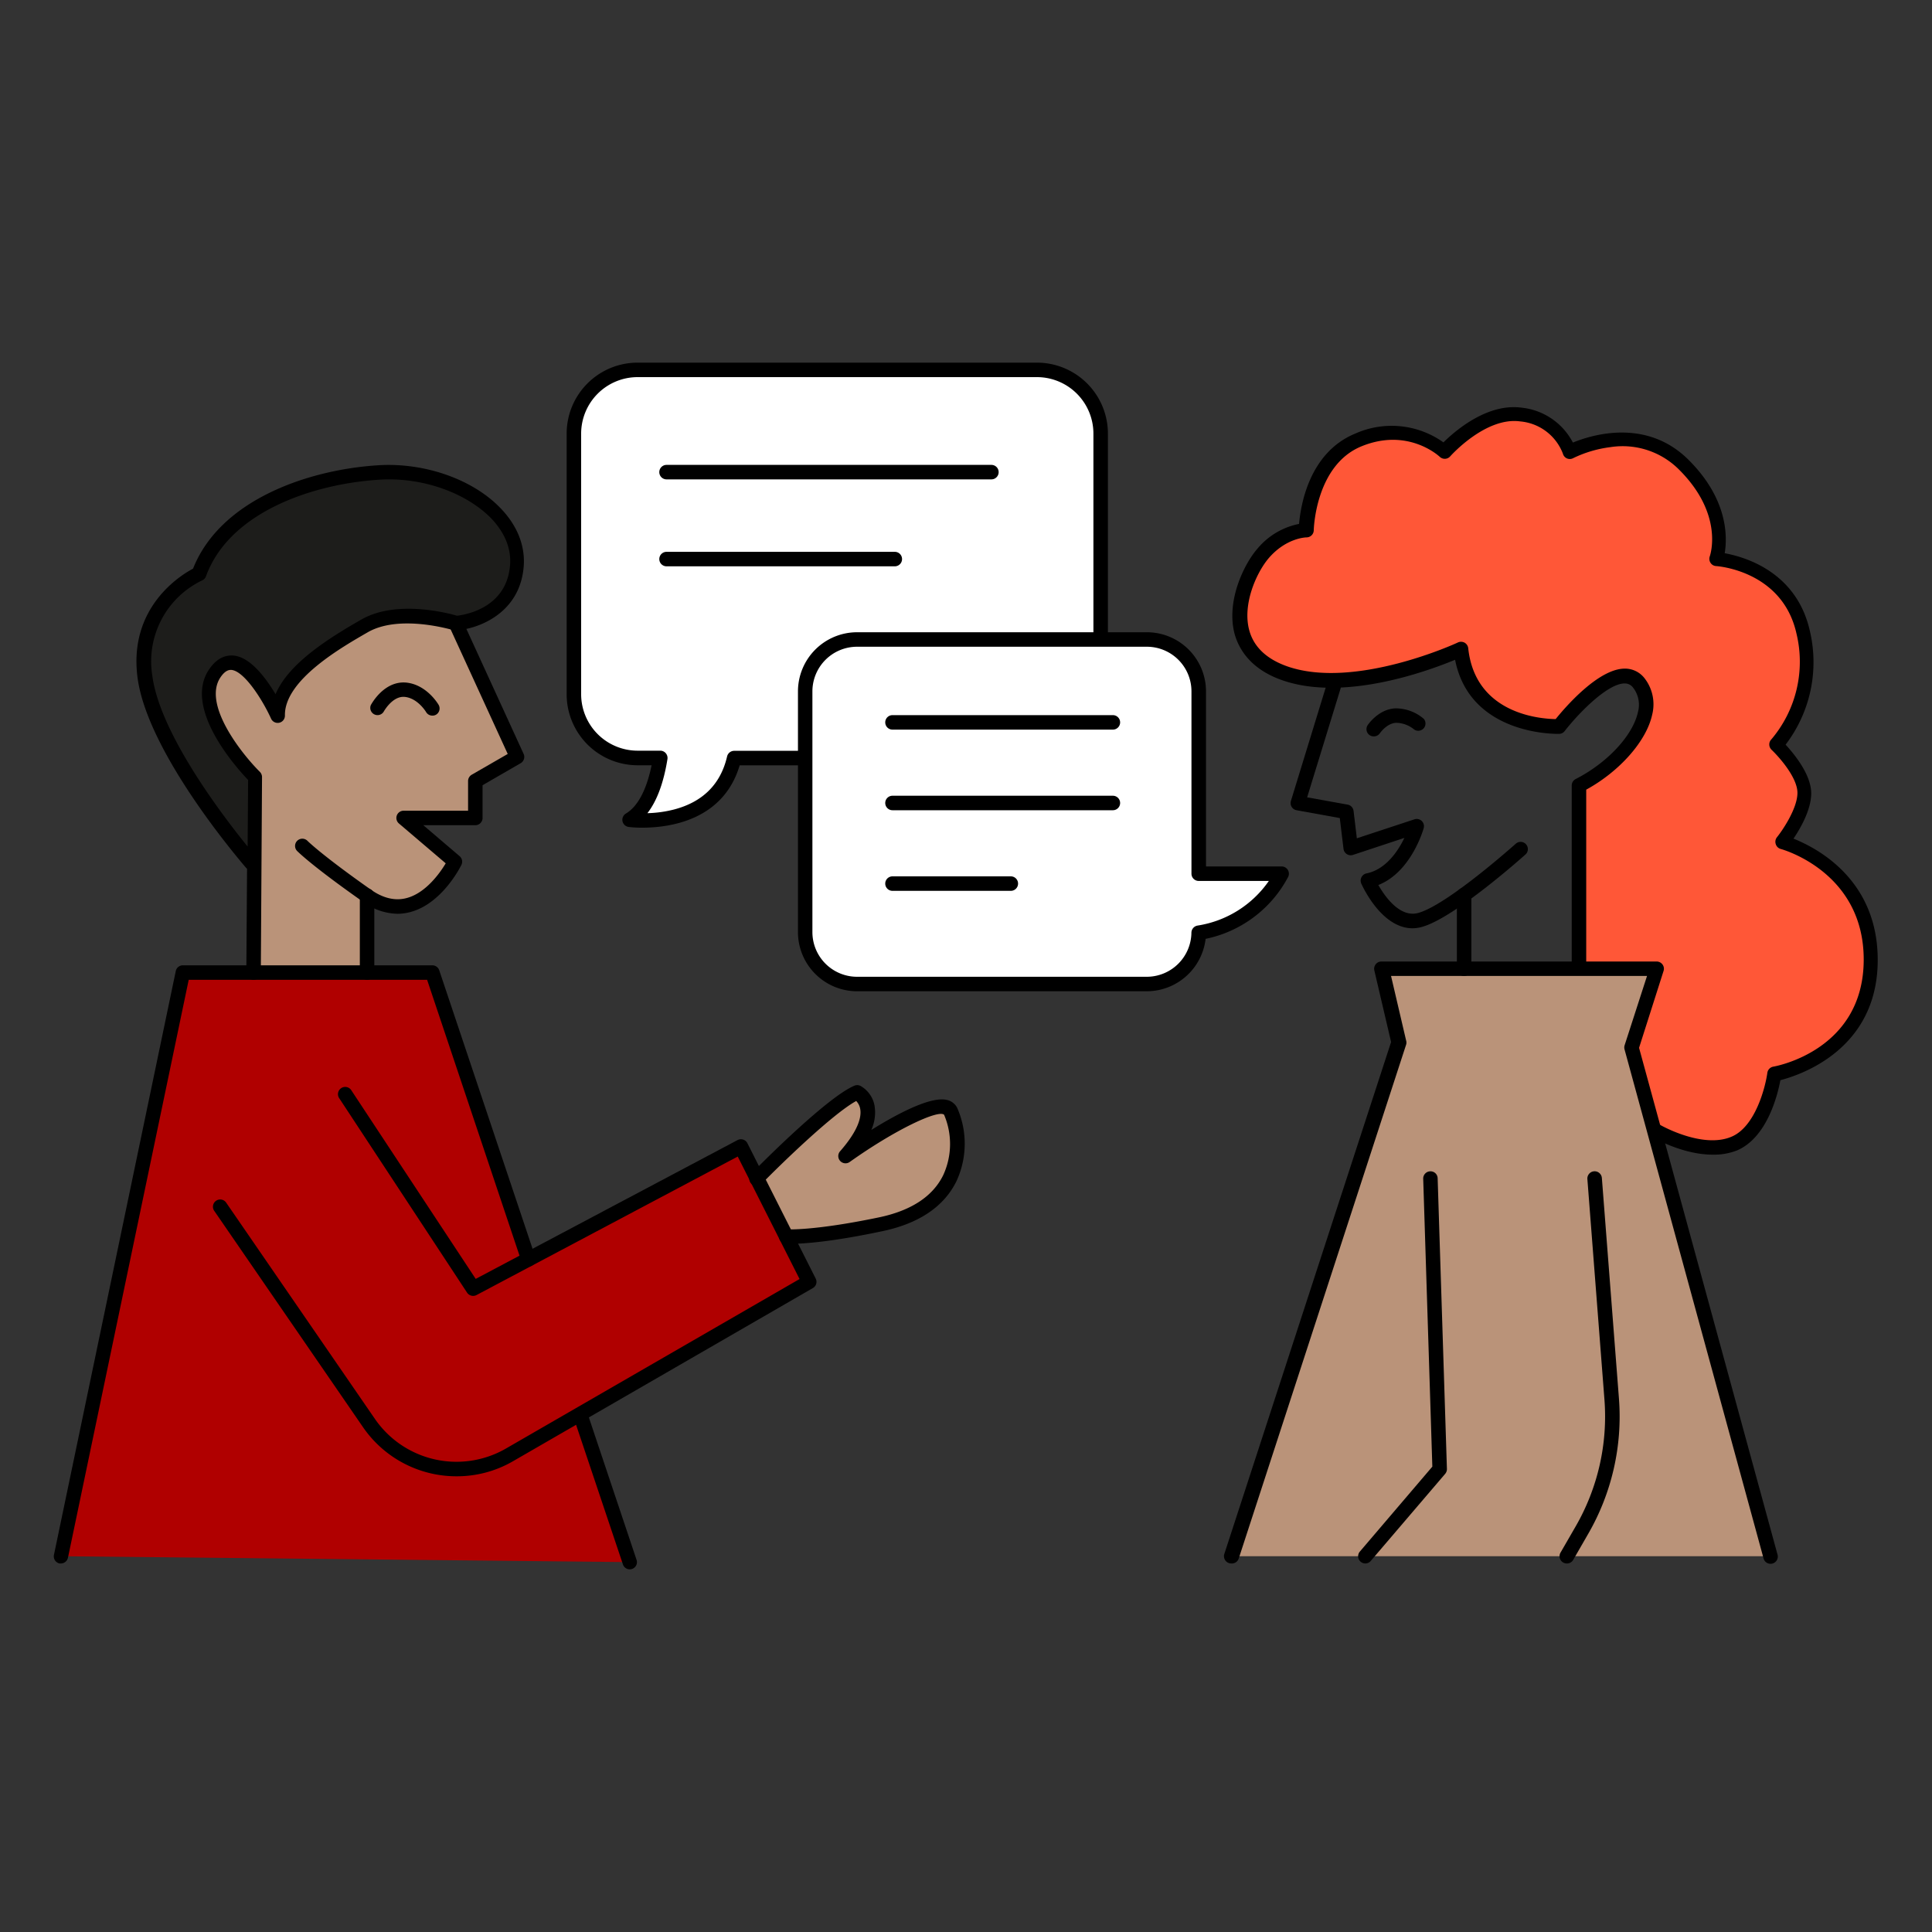
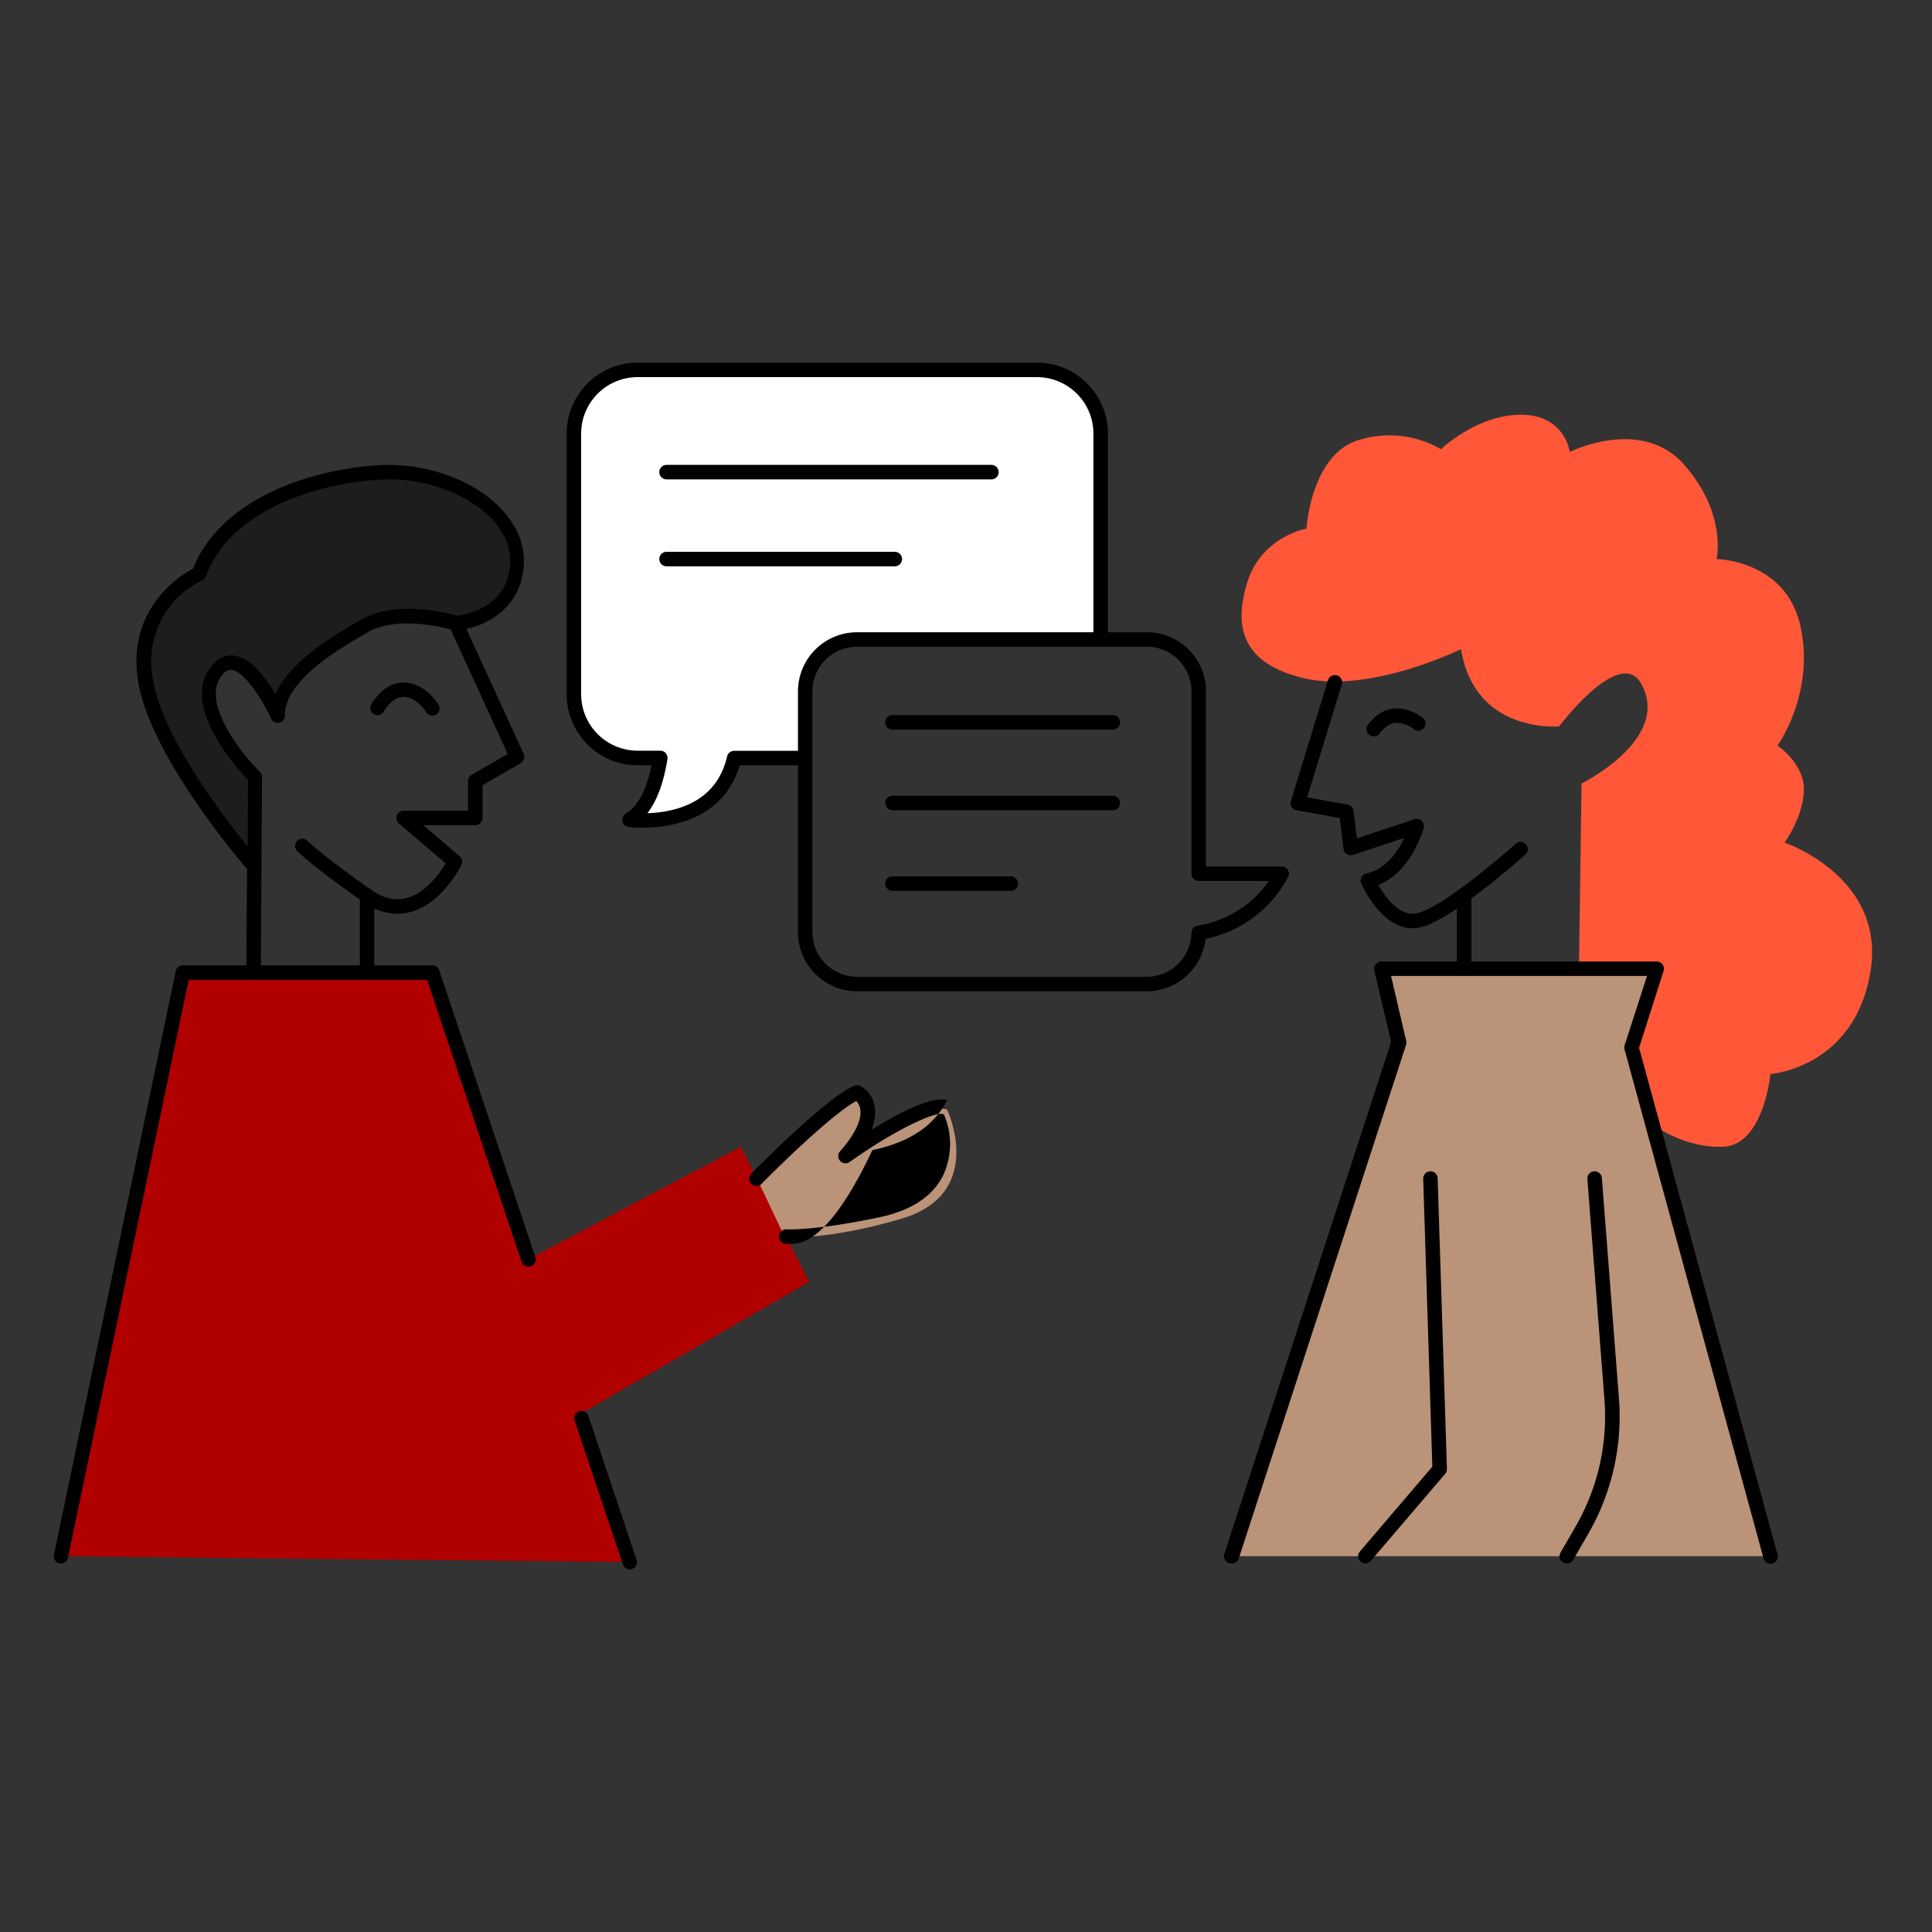
<svg xmlns="http://www.w3.org/2000/svg" viewBox="0 0 400 400">
  <rect x="0" y="0" width="400" height="400" fill="#333333" stroke="none" />
  <defs>
    <style>.cls-1{fill:none;}.cls-2{fill:#b00000;}.cls-3{fill:#ba9379;}.cls-4{fill:#1d1d1b;}.cls-5{fill:#fff;}.cls-6{fill:#ff5737;}.cls-7{clip-path:url(#clip-path);}.cls-8{clip-path:url(#clip-path-2);}.cls-9{clip-path:url(#clip-path-3);}.cls-10{clip-path:url(#clip-path-4);}.cls-11{clip-path:url(#clip-path-5);}.cls-12{clip-path:url(#clip-path-6);}.cls-13{clip-path:url(#clip-path-7);}.cls-14{clip-path:url(#clip-path-8);}.cls-15{clip-path:url(#clip-path-9);}.cls-16{clip-path:url(#clip-path-10);}.cls-17{clip-path:url(#clip-path-11);}.cls-18{clip-path:url(#clip-path-12);}.cls-19{clip-path:url(#clip-path-13);}.cls-20{clip-path:url(#clip-path-14);}.cls-21{clip-path:url(#clip-path-15);}.cls-22{clip-path:url(#clip-path-16);}.cls-23{clip-path:url(#clip-path-17);}</style>
    <clipPath id="clip-path">
      <rect class="cls-1" x="704.96" y="291.78" width="78" height="78" />
    </clipPath>
    <clipPath id="clip-path-2">
      <rect class="cls-1" x="782.96" y="291.78" width="78" height="78" />
    </clipPath>
    <clipPath id="clip-path-3">
      <rect class="cls-1" x="704.96" y="213.78" width="78" height="78" />
    </clipPath>
    <clipPath id="clip-path-4">
      <rect class="cls-1" x="626.96" y="213.78" width="78" height="78" />
    </clipPath>
    <clipPath id="clip-path-5">
      <rect class="cls-1" x="626.96" y="291.78" width="78" height="78" />
    </clipPath>
    <clipPath id="clip-path-6">
      <rect class="cls-1" x="782.96" y="213.78" width="78" height="78" />
    </clipPath>
    <clipPath id="clip-path-7">
      <rect class="cls-1" x="626.96" y="-20.22" width="78" height="78" />
    </clipPath>
    <clipPath id="clip-path-8">
-       <rect class="cls-1" x="626.96" y="-98.22" width="78" height="78" />
-     </clipPath>
+       </clipPath>
    <clipPath id="clip-path-9">
      <rect class="cls-1" x="626.96" y="57.78" width="78" height="78" />
    </clipPath>
    <clipPath id="clip-path-10">
      <rect class="cls-1" x="704.96" y="-20.22" width="78" height="78" />
    </clipPath>
    <clipPath id="clip-path-11">
      <rect class="cls-1" x="860.96" y="-20.22" width="78" height="78" />
    </clipPath>
    <clipPath id="clip-path-12">
      <rect class="cls-1" x="704.96" y="57.78" width="78" height="78" />
    </clipPath>
    <clipPath id="clip-path-13">
      <rect class="cls-1" x="782.96" y="57.78" width="78" height="78" />
    </clipPath>
    <clipPath id="clip-path-14">
      <rect class="cls-1" x="860.96" y="57.78" width="78" height="78" />
    </clipPath>
    <clipPath id="clip-path-15">
      <rect class="cls-1" x="860.96" y="-98.22" width="78" height="78" />
    </clipPath>
    <clipPath id="clip-path-16">
      <rect class="cls-1" x="782.96" y="-20.22" width="78" height="78" />
    </clipPath>
    <clipPath id="clip-path-17">
      <rect class="cls-1" x="860.96" y="213.78" width="78" height="78" />
    </clipPath>
  </defs>
  <g id="Layer_4" data-name="Layer 4">
    <polygon class="cls-2" points="153.4 237.41 167.53 265.4 119.47 293.14 130.4 323.42 12.64 322.2 37.85 201.36 89.51 201.36 109.4 260.73 153.4 237.41" />
    <path class="cls-3" d="M156.71,244s12.75-13.16,20.77-17.79c0,0,4.49,5-.94,11.38,0,0,14.33-9.36,19.54-7.89,0,0,8.31,17.45-9.57,22.66-16.23,4.72-24.08,3.69-24.08,3.69Z" />
-     <path class="cls-3" d="M75.87,201.43,76,185.9s6.46,4.7,12.49-.47,5.75-7,5.75-7l-10-8.52,13.93-.53.3-7.24,8.64-5.39L94.5,129.32s-12.09-4.06-21.29,1.59a69.51,69.51,0,0,0-15.95,14.22s-6.79-10.48-11.57-7.1-1.82,11,.69,14.65,6.52,8.55,6.52,8.55l-.36,40.13Z" />
    <path class="cls-4" d="M51.6,178.09l1.3-16.86s-13.11-13.81-8.71-21.65,13.41,7.77,13.41,7.77,1.22-8,12.21-14.36,13.61-5.85,19.7-4.76,12.77.36,15-4.31,6-14.87-9.69-23.06S56.9,102,49.07,108s-7.87,10.78-7.87,10.78A20.48,20.48,0,0,0,30,140.06C31.77,155.62,51.6,178.09,51.6,178.09Z" />
    <path class="cls-5" d="M132,170.13s4.68-6.45,4.6-12.89c0,0-12,1.78-15.31-5.78a29.16,29.16,0,0,1-2.52-14V89.12s.11-11.57,14-12.05S216,76.58,216,76.58,228,78.84,227.65,89.44s-.34,43-.34,43l-51.35.32s-7.45,1-9.24,10.05-.47,13.56-.47,13.56l-14.67.72S149.91,170.53,132,170.13Z" />
-     <path class="cls-5" d="M264.83,180.59H248.52V143.73a11.37,11.37,0,0,0-11.34-11.33H178.87a11.37,11.37,0,0,0-11.34,11.33V192a11.37,11.37,0,0,0,11.34,11.34h58.31a11.37,11.37,0,0,0,11.27-10.11C260.51,191.46,264.83,180.59,264.83,180.59Z" />
    <path class="cls-6" d="M322.81,150.39s-17.49,1.62-20.32-16c0,0-18.86,9.3-32.64,6s-14-11.84-11.69-19.59c2.89-9.7,12.33-11.36,12.33-11.36s.93-15.32,10.76-18.31A21.28,21.28,0,0,1,298.34,93s7.41-7.13,16.55-7.13S325,93.57,325,93.57s14.87-7.46,23.74,2.7,6.65,19.48,6.65,19.48,14.4.14,17.4,14S368,154.37,368,154.37s5.65,3.71,5.47,9.3-4,10.77-4,10.77,21.15,7.14,17.76,26.92-20.67,21-20.67,21-1.43,14.64-9.7,15.05-14.74-4.67-14.74-4.67L338,216.42l4.52-15.76L326.91,200l.53-37.79s18.66-9.19,12.37-20.62C335.42,133.61,322.81,150.39,322.81,150.39Z" />
    <polygon class="cls-3" points="286.74 200.56 342.48 200.66 337.95 216.42 366.56 322.2 254.28 322.2 289.26 215.95 286.74 200.56" />
  </g>
  <g id="Layer_1" data-name="Layer 1">
    <path d="M52.54,202.86h0A1.5,1.5,0,0,1,51,201.35l.15-21.48a1.94,1.94,0,0,1-.21-.2c-.83-1-20.42-23.64-22.47-39.42-1.88-14.47,8.82-21.1,11.5-22.52,5.71-14.43,24.21-20.56,38.47-21.41,9.42-.56,19.25,2.85,25,8.7,3.56,3.6,5.28,7.78,5,12.09-.69,9.93-9.5,13.12-14.06,13.42a1.41,1.41,0,0,1-.54-.07c-.11,0-11-3.37-17.66.42-5.19,3-17.33,9.85-17.19,17.26a1.5,1.5,0,0,1-2.87.64c-1.82-4-5.57-9.84-8.2-10.08-.28,0-1.14-.11-2.23,1.47-3.91,5.64,4.53,16.09,8.12,19.64a1.56,1.56,0,0,1,.44,1.08L54,201.37A1.49,1.49,0,0,1,52.54,202.86Zm28-103.61q-.94,0-1.89.06c-13.54.81-31.1,6.54-36,20a1.49,1.49,0,0,1-.81.86,18.58,18.58,0,0,0-10.31,19.69c1.55,12,14.64,29.13,19.74,35.41l.1-13.79c-2.47-2.57-13.62-15-8-23,1.72-2.49,3.64-2.87,5-2.75,3.49.32,6.7,4.69,8.68,8,2.56-6.09,10.25-11.19,17.82-15.49,7.21-4.1,17.79-1.33,19.74-.76,1.64-.18,10.37-1.56,11-10.6.3-4.34-2.08-7.71-4.13-9.78C96.56,102.25,88.54,99.25,80.55,99.25Z" />
    <path d="M82.28,189.19a12.43,12.43,0,0,1-7.19-2.53c-10.67-7.5-13.49-10.39-13.61-10.51a1.5,1.5,0,0,1,2.16-2.08s2.84,2.87,13.17,10.14c2.5,1.76,5,2.34,7.31,1.74,4-1,7-5.25,8.16-7.21l-9.69-8.25a1.5,1.5,0,0,1,1-2.64H96.91V161.7a1.52,1.52,0,0,1,.75-1.3l7.46-4.3L93,129.65a1.5,1.5,0,0,1,2.73-1.25l12.68,27.69a1.5,1.5,0,0,1-.61,1.92l-7.89,4.56v6.78a1.5,1.5,0,0,1-1.5,1.5H87.64l7.52,6.41a1.5,1.5,0,0,1,.37,1.8c-.16.33-4,8.08-10.65,9.79A10.55,10.55,0,0,1,82.28,189.19Z" />
    <path d="M76,202.86a1.5,1.5,0,0,1-1.5-1.5V185.43a1.5,1.5,0,0,1,3,0v15.93A1.5,1.5,0,0,1,76,202.86Z" />
    <path d="M89.51,148.16a1.48,1.48,0,0,1-1.3-.75s-1.74-2.91-4.48-3.13c-2.52-.18-4.28,3.05-4.3,3.08A1.5,1.5,0,0,1,76.77,146c.11-.21,2.67-5,7.2-4.69,4.32.35,6.74,4.45,6.84,4.62a1.5,1.5,0,0,1-.55,2.05A1.46,1.46,0,0,1,89.51,148.16Z" />
    <path d="M12.64,323.7l-.31,0a1.5,1.5,0,0,1-1.16-1.78L36.39,201.06a1.49,1.49,0,0,1,1.46-1.2H89.51a1.5,1.5,0,0,1,1.42,1l19.89,59.36a1.5,1.5,0,0,1-2.84,1L88.43,202.86H39.07l-25,119.65A1.51,1.51,0,0,1,12.64,323.7Z" />
    <path d="M130.4,324.92a1.5,1.5,0,0,1-1.42-1L119,294.18a1.5,1.5,0,1,1,2.84-.95l9.95,29.71a1.49,1.49,0,0,1-.94,1.9A1.61,1.61,0,0,1,130.4,324.92Z" />
-     <path d="M94.56,305.65A23.46,23.46,0,0,1,75.2,295.54L44.38,250.73a1.5,1.5,0,1,1,2.47-1.7l30.82,44.81a20.5,20.5,0,0,0,27,6.11l60.87-35.14-12.8-25.36L98.69,268.11a1.51,1.51,0,0,1-2-.5L70.27,227.43a1.5,1.5,0,1,1,2.5-1.65l25.72,39,54.21-28.74a1.55,1.55,0,0,1,1.16-.1,1.49,1.49,0,0,1,.88.75l14.13,28a1.49,1.49,0,0,1-.59,2l-62.1,35.86A23.14,23.14,0,0,1,94.56,305.65Z" />
-     <path d="M163.66,257.52a9.77,9.77,0,0,1-1,0,1.5,1.5,0,1,1,.24-3s5.43.36,19-2.46c6.71-1.39,11.21-4.33,13.38-8.75a15.42,15.42,0,0,0,.18-12.52c-1.19-1.08-10,3-19.53,9.78a1.5,1.5,0,0,1-2-2.21c3.93-4.49,4.44-7.23,4.17-8.75a3.15,3.15,0,0,0-.83-1.66C172.42,230.59,161.7,241,157.78,245a1.5,1.5,0,1,1-2.14-2.09c.62-.64,15.36-15.66,21.26-18.13a1.5,1.5,0,0,1,1.26.05,5.91,5.91,0,0,1,2.91,4.12,8.76,8.76,0,0,1-.68,5c5.28-3.29,12.34-7.06,15.7-6.21a3.12,3.12,0,0,1,2.1,1.66,18.46,18.46,0,0,1-.17,15.16c-2.6,5.29-7.81,8.79-15.47,10.37C171.6,257.25,165.81,257.52,163.66,257.52Z" />
+     <path d="M163.66,257.52a9.77,9.77,0,0,1-1,0,1.5,1.5,0,1,1,.24-3s5.43.36,19-2.46c6.71-1.39,11.21-4.33,13.38-8.75a15.42,15.42,0,0,0,.18-12.52c-1.19-1.08-10,3-19.53,9.78a1.5,1.5,0,0,1-2-2.21c3.93-4.49,4.44-7.23,4.17-8.75a3.15,3.15,0,0,0-.83-1.66C172.42,230.59,161.7,241,157.78,245a1.5,1.5,0,1,1-2.14-2.09c.62-.64,15.36-15.66,21.26-18.13a1.5,1.5,0,0,1,1.26.05,5.91,5.91,0,0,1,2.91,4.12,8.76,8.76,0,0,1-.68,5c5.28-3.29,12.34-7.06,15.7-6.21c-2.6,5.29-7.81,8.79-15.47,10.37C171.6,257.25,165.81,257.52,163.66,257.52Z" />
    <path d="M133,171.36a22.92,22.92,0,0,1-2.86-.15,1.5,1.5,0,0,1-.56-2.77c3-1.79,4.53-6.14,5.33-10H132a14.7,14.7,0,0,1-14.68-14.69v-54A14.7,14.7,0,0,1,132,75.08h82.7a14.7,14.7,0,0,1,14.68,14.69V132a1.5,1.5,0,0,1-3,0V89.77a11.7,11.7,0,0,0-11.68-11.69H132a11.7,11.7,0,0,0-11.68,11.69v54A11.7,11.7,0,0,0,132,155.42h4.7a1.5,1.5,0,0,1,1.14.52,1.53,1.53,0,0,1,.35,1.21c-.79,4.92-2.18,8.67-4.15,11.21a24.71,24.71,0,0,0,5.5-.76c6-1.57,9.68-5.28,11-11a1.51,1.51,0,0,1,1.46-1.15h14.26a1.5,1.5,0,0,1,0,3H153.14C149.72,170,138.33,171.36,133,171.36Z" />
    <path d="M237.44,205.23h-60A12.25,12.25,0,0,1,165.21,193V143.13a12.25,12.25,0,0,1,12.24-12.23h60a12.25,12.25,0,0,1,12.24,12.23v36.26h15.67a1.5,1.5,0,0,1,1.35,2.14,25,25,0,0,1-17.1,12.85A12.29,12.29,0,0,1,237.44,205.23Zm-60-71.33a9.25,9.25,0,0,0-9.24,9.23V193a9.25,9.25,0,0,0,9.24,9.23h60a9.25,9.25,0,0,0,9.23-9.13,1.52,1.52,0,0,1,1.27-1.47,22.06,22.06,0,0,0,14.76-9.24H248.18a1.5,1.5,0,0,1-1.5-1.5V143.13a9.24,9.24,0,0,0-9.24-9.23Z" />
    <path d="M205.28,99.25H138a1.5,1.5,0,0,1,0-3h67.26a1.5,1.5,0,0,1,0,3Z" />
    <path d="M230.41,151.06H184.78a1.5,1.5,0,0,1,0-3h45.63a1.5,1.5,0,1,1,0,3Z" />
    <path d="M230.41,167.75H184.78a1.5,1.5,0,1,1,0-3h45.63a1.5,1.5,0,0,1,0,3Z" />
    <path d="M209.28,184.44h-24.5a1.5,1.5,0,0,1,0-3h24.5a1.5,1.5,0,1,1,0,3Z" />
    <path d="M185.28,117.25H138a1.5,1.5,0,0,1,0-3h47.26a1.5,1.5,0,0,1,0,3Z" />
    <path d="M292.45,192.19c-6.48,0-10.44-8.87-10.62-9.28a1.52,1.52,0,0,1,1.08-2.08c4-.8,6.55-4.63,7.85-7.35L280.12,177a1.5,1.5,0,0,1-1.27-.16,1.52,1.52,0,0,1-.69-1.09l-.77-6.38-8.95-1.62a1.5,1.5,0,0,1-1.17-1.92l7.67-25a1.5,1.5,0,1,1,2.87.88l-7.18,23.37,8.39,1.51a1.5,1.5,0,0,1,1.22,1.3l.68,5.67,11.93-3.93a1.5,1.5,0,0,1,1.91,1.83c-.11.4-2.62,9.11-9.39,11.77,1.4,2.45,4.53,6.89,8.35,5.76,6.15-1.8,20-14.23,20.17-14.36a1.5,1.5,0,0,1,2,2.23c-.59.53-14.54,13-21.33,15A7.33,7.33,0,0,1,292.45,192.19Z" />
-     <path d="M354.58,239.06c-6.1,0-12-3.37-12.34-3.55a1.5,1.5,0,0,1,1.5-2.6c.08.05,8.75,5,14.76,2.43,4.92-2.07,7-10.24,7.41-13.22a1.51,1.51,0,0,1,1.23-1.28c.76-.13,18.55-3.47,18.72-21.91s-17-23.12-17.21-23.17a1.49,1.49,0,0,1-1-1,1.51,1.51,0,0,1,.25-1.42c1.16-1.44,4.19-5.9,4.24-9.12s-3.85-7.55-5.37-9a1.56,1.56,0,0,1-.46-1.06,1.48,1.48,0,0,1,.42-1.07,24.85,24.85,0,0,0,5.19-22c-2.95-13-16.47-13.88-16.6-13.89a1.46,1.46,0,0,1-1.17-.67,1.51,1.51,0,0,1-.16-1.34c.12-.34,2.91-8.69-6.3-17.9a16.48,16.48,0,0,0-14.3-4.71,24.65,24.65,0,0,0-7.67,2.27,1.48,1.48,0,0,1-1.28.07,1.49,1.49,0,0,1-.86-1,10.42,10.42,0,0,0-8.83-6.67c-7.18-1-14.43,7.15-14.5,7.23a1.49,1.49,0,0,1-1.06.51,1.52,1.52,0,0,1-1.1-.41c-.27-.25-6.67-6.09-16.22-2.17S272,109.65,272,109.78a1.5,1.5,0,0,1-1.5,1.48c-.16,0-4.24.11-7.85,4.33-2.54,3-5.47,9.56-4,14.92.95,3.48,3.65,6,8,7.5,14,4.78,35-4.88,35.2-5a1.56,1.56,0,0,1,1.38.05,1.51,1.51,0,0,1,.75,1.15c1.46,13.61,14.87,14.62,18.1,14.67,1.94-2.41,8.82-10.42,14.29-10.45h0a5.11,5.11,0,0,1,4.12,2,8.78,8.78,0,0,1,1.57,7.56c-1.19,5.45-6.74,11.72-13.65,15.5v35.95a1.5,1.5,0,0,1-3,0V162.62a1.49,1.49,0,0,1,.82-1.33c6.54-3.34,11.84-9,12.9-13.9a5.76,5.76,0,0,0-1-5,2.13,2.13,0,0,0-1.78-.89c-3.48,0-9.45,6.06-12.4,9.86a1.47,1.47,0,0,1-1.13.58c-.19,0-18.44.53-21.56-15.34-5.62,2.33-22.85,8.66-35.62,4.29-6.69-2.28-9.1-6.45-10-9.54-1.85-6.78,1.85-14.43,4.62-17.66a15,15,0,0,1,8.7-5.22c.33-3.84,2.08-14.78,11.63-18.7a18.49,18.49,0,0,1,18.26,1.82c2.45-2.42,9.06-8.13,16.15-7.19a13.55,13.55,0,0,1,10.65,7.23c4-1.64,15.3-5.1,24,3.63,8.12,8.12,8,15.89,7.43,19.28,4.24.77,14.85,3.88,17.61,16a28.12,28.12,0,0,1-5,23.63c1.82,2,5.37,6.28,5.3,10.21-.06,3.36-2.23,7.12-3.67,9.25,5,2,17.59,8.6,17.44,25.41-.16,18.21-15.87,23.49-20.15,24.6-.57,3.06-2.75,11.9-9,14.55A13.09,13.09,0,0,1,354.58,239.06Z" />
    <path d="M303.13,202.06a1.5,1.5,0,0,1-1.5-1.5V185.28a1.5,1.5,0,1,1,3,0v15.28A1.5,1.5,0,0,1,303.13,202.06Z" />
    <path d="M284.41,152.46a1.47,1.47,0,0,1-.83-.25,1.5,1.5,0,0,1-.42-2.07c.09-.14,2.25-3.32,5.72-3.48a8.93,8.93,0,0,1,5.9,2.17,1.5,1.5,0,0,1-2,2.2,6,6,0,0,0-3.73-1.38c-1.94.09-3.35,2.14-3.36,2.16A1.52,1.52,0,0,1,284.41,152.46Z" />
    <path d="M254.94,323.7a1.47,1.47,0,0,1-.46-.07,1.5,1.5,0,0,1-1-1.89l34.53-106-3.47-14.83a1.5,1.5,0,0,1,.29-1.27,1.48,1.48,0,0,1,1.17-.57h57a1.52,1.52,0,0,1,1.21.62,1.48,1.48,0,0,1,.21,1.34l-5.07,15.91L368,321.8a1.5,1.5,0,1,1-2.89.79l-28.76-105.3a1.53,1.53,0,0,1,0-.85L341,202.06h-53l3.13,13.4a1.45,1.45,0,0,1,0,.8l-34.66,106.4A1.5,1.5,0,0,1,254.94,323.7Z" />
    <path d="M282.71,323.7a1.52,1.52,0,0,1-1-.36,1.49,1.49,0,0,1-.16-2.11l15-17.58-1.89-59.6a1.49,1.49,0,0,1,1.45-1.54,1.47,1.47,0,0,1,1.54,1.45l1.92,60.18a1.52,1.52,0,0,1-.36,1l-15.38,18A1.5,1.5,0,0,1,282.71,323.7Z" />
    <path d="M324.39,323.7a1.46,1.46,0,0,1-.75-.2,1.5,1.5,0,0,1-.55-2.05l3.09-5.35a45.54,45.54,0,0,0,6-26.37l-3.53-45.61a1.5,1.5,0,0,1,3-.23l3.53,45.6a48.56,48.56,0,0,1-6.38,28.11L325.69,323A1.5,1.5,0,0,1,324.39,323.7Z" />
    <rect class="cls-1" width="400" height="400" />
  </g>
</svg>